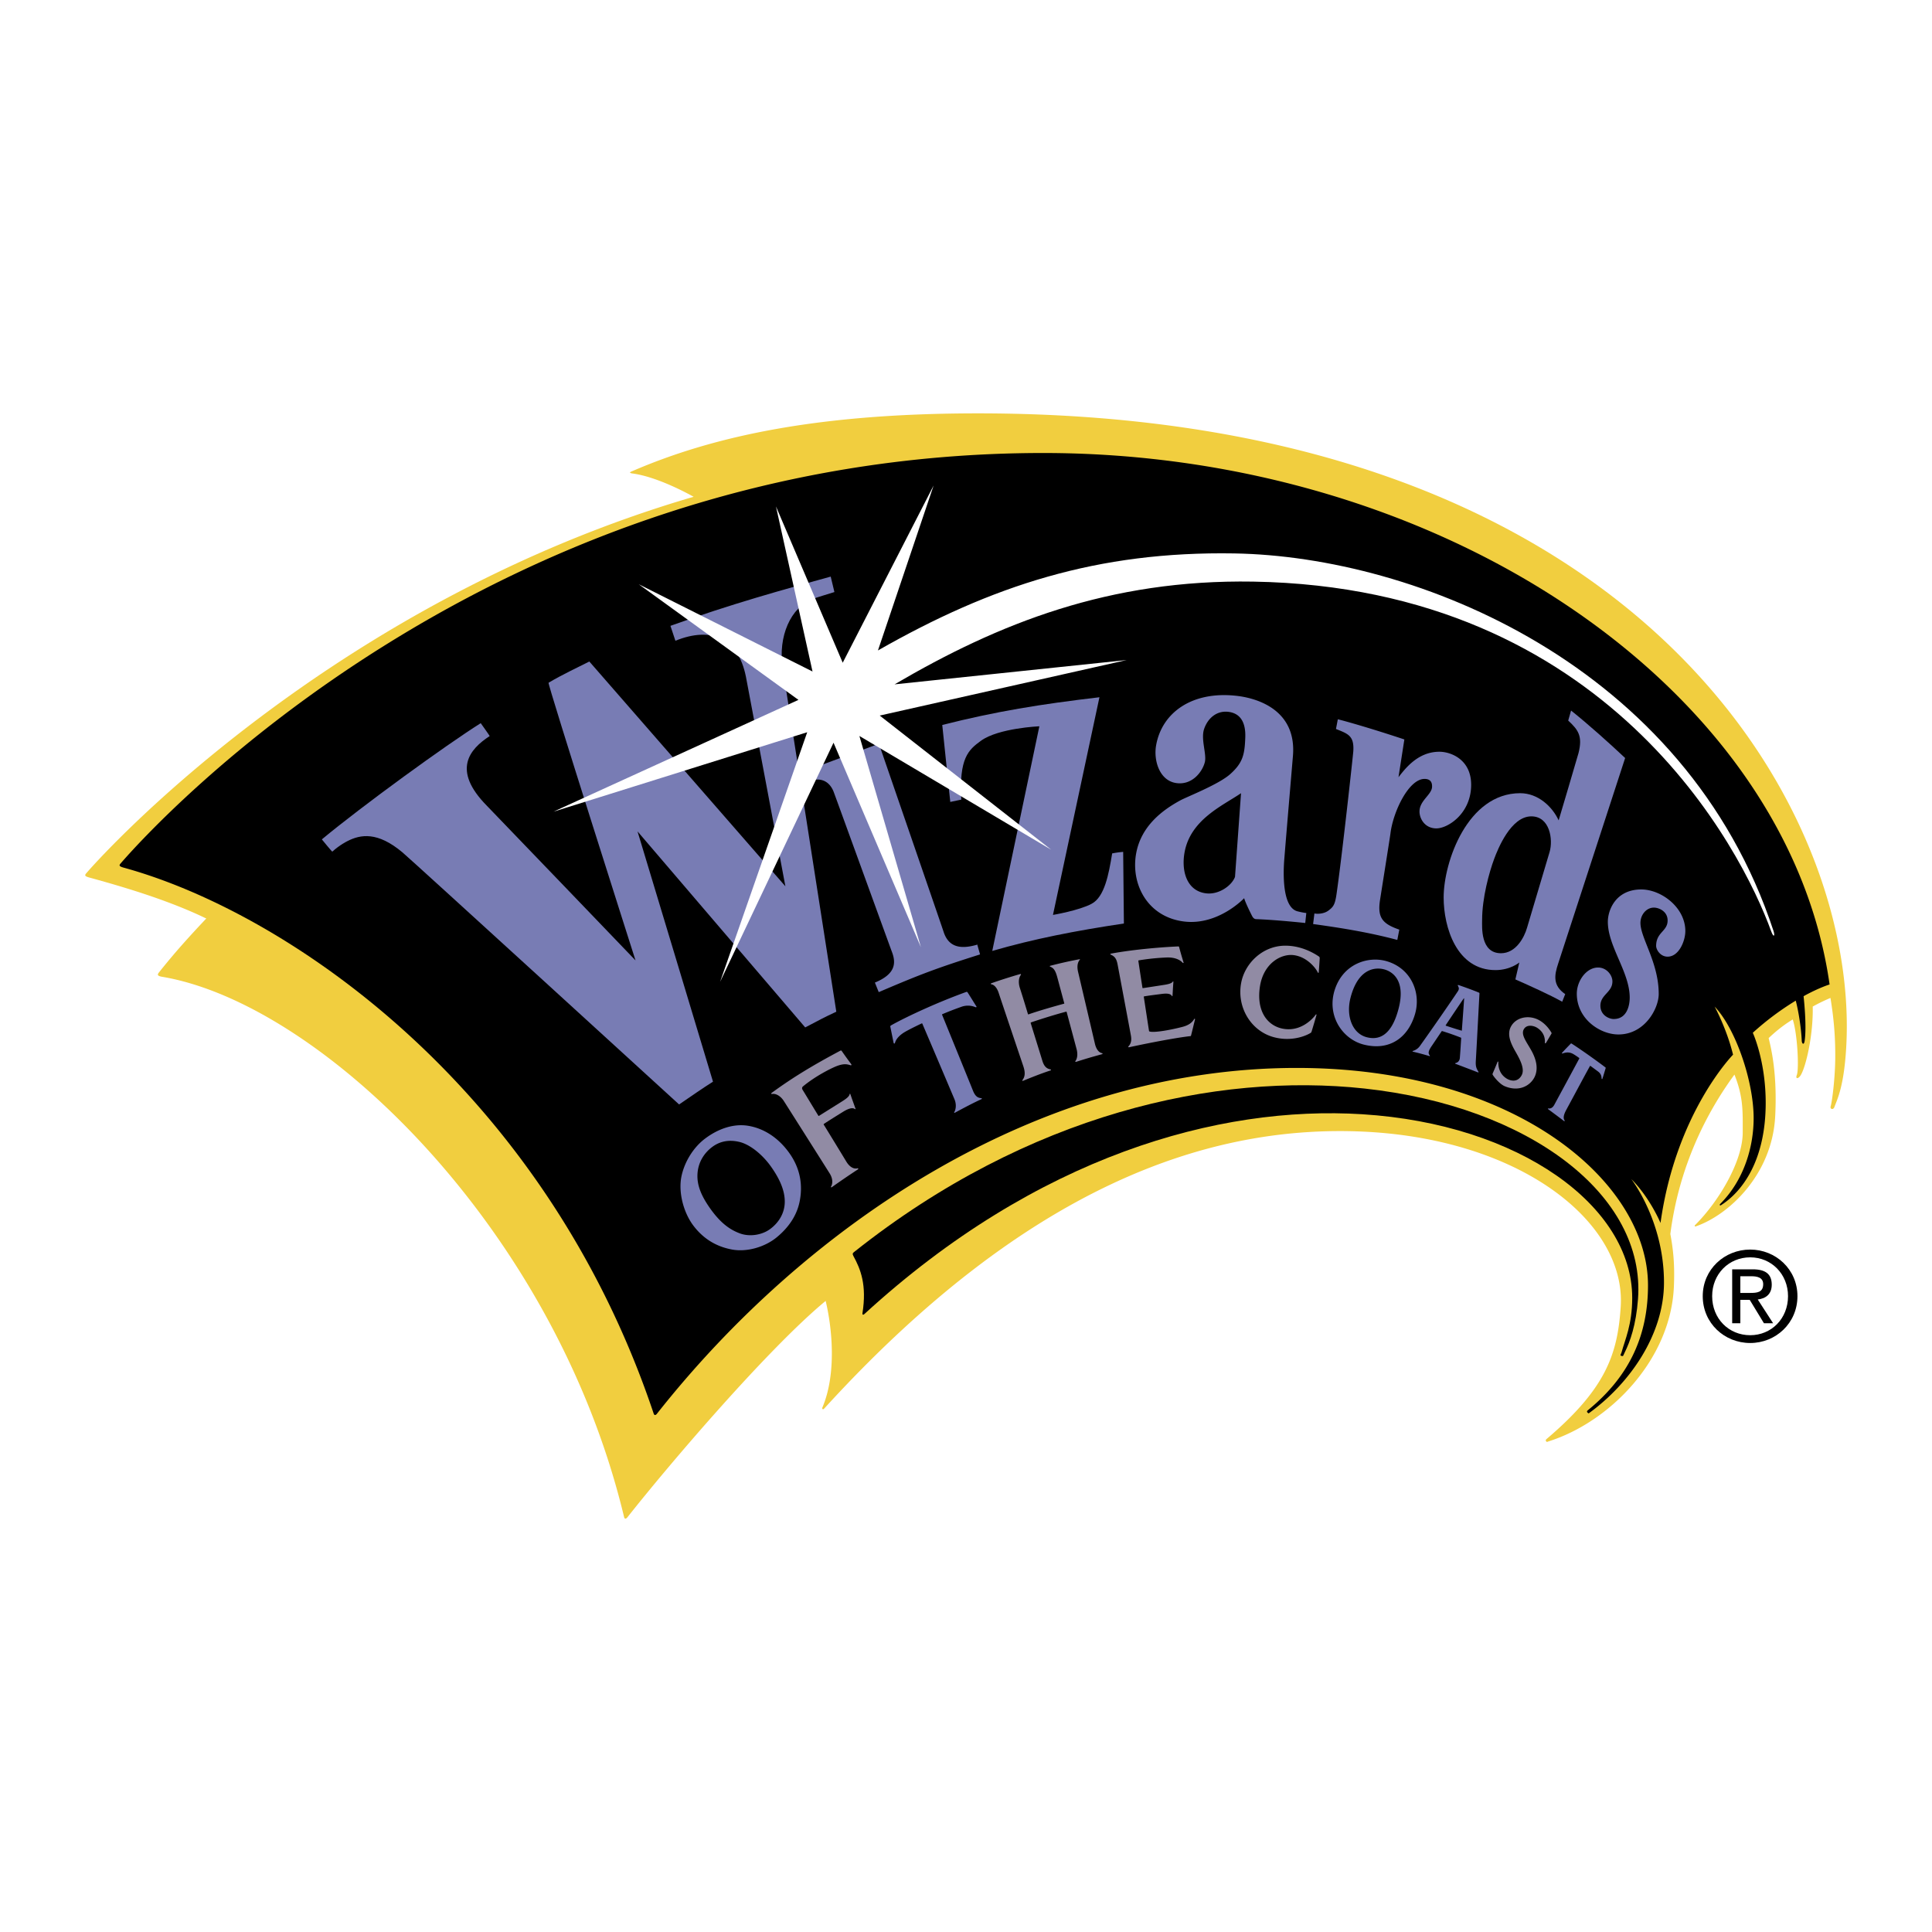
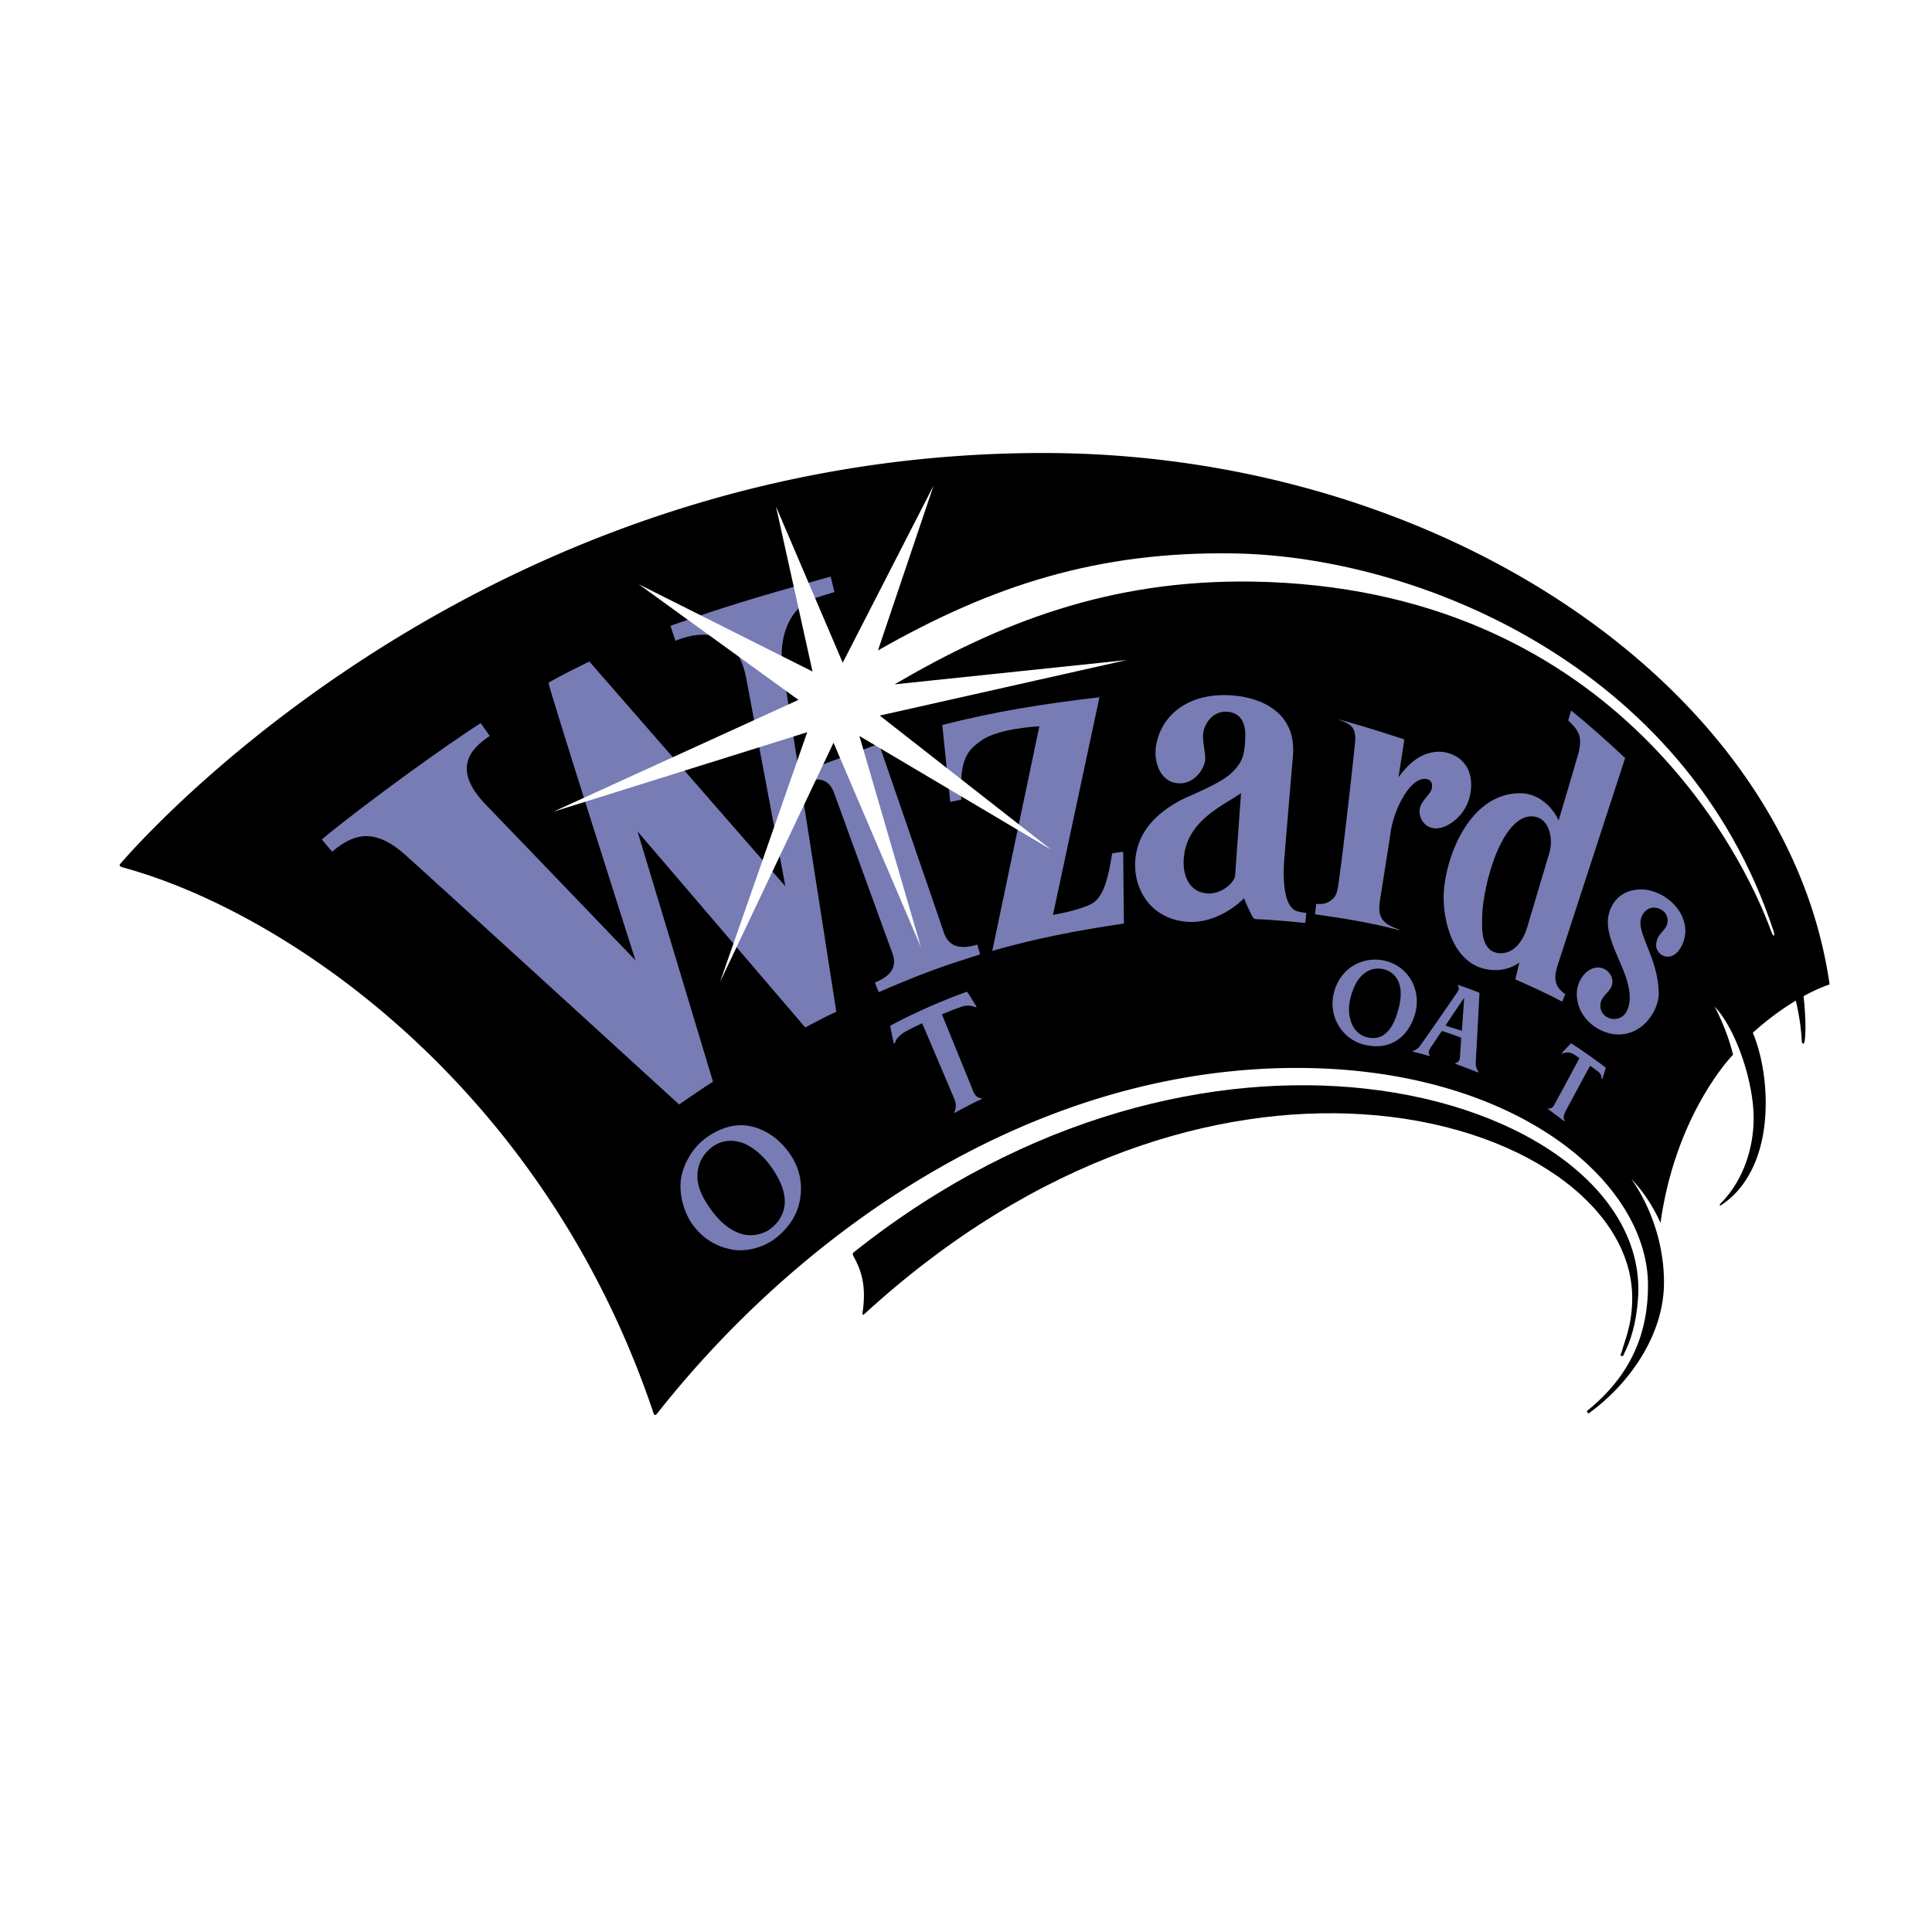
<svg xmlns="http://www.w3.org/2000/svg" width="2500" height="2500" viewBox="0 0 192.756 192.756">
  <g fill-rule="evenodd" clip-rule="evenodd">
    <path fill="#fff" d="M0 0h192.756v192.756H0V0z" />
-     <path d="M20.482 91.593c-3.83-1.845-8.412-3.174-11.572-4.042-.532-.145-.45-.254-.27-.464 2.608-3.002 25.072-27.152 60.562-37.524-1.922-1.064-4.325-2.106-6.167-2.333-.229-.062-.245-.096 0-.204 8.319-3.604 18.842-5.785 34.542-5.785 65.176 0 87.77 38.798 86.639 62.876-.199 4.238-.924 5.574-1.195 6.322-.115.322-.432.232-.385-.027.164-.523.459-2.938.467-4.9.014-2.088-.141-3.879-.477-5.947a17.57 17.57 0 0 0-1.77.859c.062 2.795-.666 5.982-1.201 6.854-.227.371-.555.402-.383-.033.23-.604.061-4.104-.41-5.535-1.094.668-1.83 1.326-2.404 1.859.27 1.105.869 3.598.654 7.795-.301 5.859-4.66 9.865-7.912 10.988-.131.047-.141-.064-.088-.115 2.418-2.414 4.76-6.418 4.76-9.242 0-2.121.074-3.514-.826-5.783-2.752 3.76-5.521 9.113-6.396 15.906.305 1.605.449 3.166.352 5.299-.342 7.295-6.418 13.473-12.52 15.396-.143.051-.125.092-.232-.029-.023-.029-.074-.107.053-.213 5.906-5.018 7.082-8.436 7.395-13.189.559-8.467-10.137-17-26.42-17.508-14.957-.465-32.824 5.488-53.041 27.652-.152.164-.217.027-.201-.064 1.456-3.387.984-7.99.34-10.67-5.659 4.678-15.423 16.068-19.795 21.609-.046.061-.248.234-.313-.035-6.937-28.963-30.353-51.27-46.106-53.914-.546-.096-.442-.256-.271-.471 1.587-2 3.03-3.58 4.694-5.348-.039-.014-.072-.023-.103-.04z" fill="#f1ce3f" />
    <path d="M12.342 86.566c-.535-.146-.452-.258-.269-.465 3.331-3.837 36.947-40.905 92.008-40.905 39.623 0 74.229 23.309 78.457 53.024 0 .004-1.002.295-2.594 1.168.008.1.334 2.943.105 4.465-.068.451-.273.293-.289-.02-.057-1.355-.355-3.098-.598-3.998a28.026 28.026 0 0 0-4.285 3.205s1.287 2.768 1.287 6.992c0 5.721-2.318 8.857-4.469 10.215-.117.074-.137-.066-.086-.115 2.42-2.416 3.352-5.748 3.352-8.574 0-3.689-1.797-8.939-3.891-11.129 0 0 1.197 2.182 1.836 4.797 0 0-5.711 5.803-7.236 16.791 0 0-1.037-2.5-2.918-4.385 0 0 3.264 4.17 3.264 10.32 0 5.223-3.438 10.08-7.406 12.982-.129.1-.115.1-.232-.014-.027-.029-.096-.109.039-.215 4.236-3.451 6.004-7.566 6.004-12.471 0-10.328-13.242-21.686-35.043-21.686-25.906 0-49.003 15.711-63.848 34.518-.048.061-.228.229-.313-.033-10.928-32.588-36.599-49.999-52.875-54.467z" />
    <path d="M161.787 134.908c-.086.273-.197.311-.004.373.199.064.162-.057.312-.344.537-1.072 1.133-2.734 1.328-5.318.789-10.396-10.865-19.238-27.303-21.018-14.771-1.602-33.518 2.502-50.884 16.293-.146.115-.222.18-.098.406.729 1.332 1.356 2.895.908 5.734-.013.096.038.215.201.061 17.189-15.752 35.347-20.824 49.66-19.928 15.729.982 26.939 9.178 26.939 18.322.002 2.679-.731 4.195-1.059 5.419z" />
-     <path d="M82.206 112.129c-.028.016-.038.041-.021.076.38.617 1.589 2.59 2.248 3.682.381.627.821.762 1.122.674.057-.016.107.059.053.098a91.272 91.272 0 0 0-2.621 1.789c-.053.037-.109-.004-.077-.055.071-.111.303-.611-.126-1.309-.263-.424-4.348-6.873-4.562-7.207-.375-.6-.883-.795-1.191-.73-.068.018-.125-.051-.038-.113 2.11-1.543 4.126-2.758 6.837-4.201.07-.037.112-.035.157.035.354.51.555.783.93 1.291.071.1.021.145-.071.117-.304-.09-.632-.197-1.394.098-.554.219-2.1.99-3.343 2.021-.078.062-.12.195-.04.326.414.672 1.068 1.762 1.576 2.59.019.033.044.033.068.018l2.234-1.4c.404-.252.771-.504.814-.742.013-.072.062-.084.081-.02.161.477.18.518.509 1.438.024.068-.022.076-.07.037-.242-.176-.674-.01-1.071.223 0-.002-1.434.883-2.004 1.264zm28.649-16.988c2.455-.453 5.422-.665 6.699-.715.057-.003.074.016.092.079.162.609.242.878.436 1.514.02.073-.041.083-.086.034-.342-.369-.9-.54-1.549-.525-.715.026-1.676.098-2.814.284-.051.009-.062.021-.057.067.062.438.268 1.781.406 2.664.006.043.025.047.064.041 1.186-.18 1.48-.227 1.998-.307.428-.062.83-.143.951-.322.033-.057.078-.051.076.012-.035.449-.037.492-.088 1.375-.002.064-.047.059-.074.01-.137-.236-.555-.244-.969-.191-1.139.148-1.156.146-1.768.244-.047.01-.059.021-.053.066.088.561.391 2.57.518 3.375.008.051.025.059.082.072.436.129 2.031-.145 3.275-.471.662-.174.977-.475 1.146-.771.035-.062.104-.031.088.031-.148.59-.273 1.133-.4 1.617-.018.053-.041.049-.092.053-1.242.139-3.775.605-6.082 1.107-.066.012-.121-.023-.066-.086.336-.365.299-.771.234-1.131-.389-2.088-.945-5.051-1.32-7.048-.094-.479-.229-.781-.68-.973-.052-.02-.07-.088.033-.105zm38.553 10.81c-.16.402-.344.83-.48 1.143-.021.049-.025.096 0 .137.166.281.715.938 1.203 1.143 1.482.615 2.592-.105 2.986-.943.402-.861.109-1.801-.293-2.551-.51-.938-1.143-1.662-.766-2.234.316-.477.992-.305 1.311-.098.723.467.785 1.109.766 1.48-.006.064.053.092.1.031.051-.07.5-.842.539-.904.037-.062.037-.082.006-.139-.143-.24-.518-.816-1.156-1.195-1.027-.604-2.33-.361-2.855.562-.506.881.064 1.895.486 2.631.447.785.883 1.668.561 2.262-.365.676-.994.611-1.438.367-.635-.355-.91-.994-.887-1.664.003-.081-.059-.09-.083-.028zM131.668 95.6a57.51 57.51 0 0 1-.096 1.391c-.006.104-.074.086-.102.021-.143-.34-1.02-1.554-2.422-1.721-1.271-.146-3.008.852-3.348 3.161-.402 2.74 1.035 4.166 2.754 4.234 1.373.055 2.393-.873 2.822-1.459.033-.045.086-.021.068.041a60.225 60.225 0 0 1-.498 1.684.24.24 0 0 1-.119.121c-.408.254-1.883.906-3.707.387-2.203-.625-3.631-2.945-3.195-5.363.352-1.965 2.104-3.688 4.301-3.745 1.631-.036 2.912.707 3.461 1.079.052.029.085.103.081.169zm-32.764 2.5a53.18 53.18 0 0 1 2.865-.914c.078-.023.125.025.074.094-.234.303-.234.83-.102 1.252.332 1.031.645 2.068.814 2.633.012.041.035.053.084.031 1.084-.379 2.57-.797 3.5-1.053.051-.012.053-.012.037-.068l-.689-2.568c-.139-.502-.289-.908-.691-1.053-.068-.026-.084-.082-.01-.098 1.18-.307 1.959-.47 2.904-.653.059-.013.076.015.041.053-.262.313-.281.749-.166 1.229.402 1.713 1.299 5.521 1.668 7.119.162.715.5.934.711.967.078.012.072.088.01.102-1.117.312-1.385.385-2.6.768-.066.02-.092-.035-.055-.086.217-.299.225-.758.115-1.178l-.988-3.689c-.008-.045-.023-.064-.068-.051-.922.238-2.375.688-3.48 1.062-.057.023-.053.055-.037.102.223.725.838 2.695 1.16 3.748.195.635.498.781.812.846.064.018.057.082.004.1-.955.312-1.939.707-2.74 1.035-.072.027-.109-.021-.062-.076.275-.367.277-.787.082-1.379-.289-.857-2.172-6.436-2.459-7.318-.162-.494-.443-.816-.729-.852-.057-.008-.081-.08-.005-.105z" fill="#918ba4" />
    <path d="M88.888 102.311c.585-.342 2.023-1.066 3.543-1.738a60.444 60.444 0 0 1 3.973-1.607c.071-.025.115.012.142.059.258.398.813 1.305.846 1.346.096.119-.025.139-.074.113a1.93 1.93 0 0 0-1.348-.053c-1.023.363-1.413.531-1.949.752-.038.014-.038.043-.019.084.377.926 2.499 6.121 3.075 7.559.264.654.559.705.832.742.068.008.072.064.012.092-.871.404-1.63.807-2.658 1.359-.059.029-.083-.018-.056-.061.154-.252.242-.756.022-1.281a2341.68 2341.68 0 0 0-3.2-7.527c-.022-.049-.031-.064-.083-.037-.054.025-.996.467-1.618.818-.472.27-.907.656-1.032 1.104-.038.133-.13.074-.142.002l-.319-1.564c-.018-.08-.012-.123.053-.162zm-20.912 15.121c.287-1.471 1.191-2.961 2.403-3.859 1.21-.902 2.713-1.484 4.203-1.262 1.614.244 3.093 1.209 4.179 2.744 1.107 1.561 1.348 3.234 1.011 4.857-.304 1.455-1.165 2.615-2.271 3.529-1.143.945-2.929 1.506-4.466 1.225-1.565-.289-2.832-1.059-3.816-2.332-.989-1.273-1.549-3.291-1.243-4.902zm5.899 5.644c.926.322 2.15.162 2.996-.48.865-.652 1.41-1.59 1.425-2.658.016-.994-.368-2.131-1.375-3.549-.858-1.209-2.114-2.229-3.185-2.467-1.187-.273-2.066.043-2.705.531-.784.596-1.374 1.508-1.442 2.656-.068 1.115.351 2.211 1.4 3.646.969 1.307 1.858 1.954 2.886 2.321zm64.24-26.357c.893.244 2.113 1.176 1.438 3.85-.76 3.002-2.168 3.166-3.164 2.922-1.477-.359-2.125-2.143-1.637-3.984.797-3.028 2.596-3.003 3.363-2.788zm.194-.831c2.467.697 3.484 3.136 2.875 5.261-.686 2.373-2.533 3.711-5.096 3.076-2.17-.533-3.799-2.961-2.879-5.592.867-2.485 3.287-3.253 5.1-2.745zm7.769 3.721c-.062.979-.199 2.77-.23 3.225-.719-.207-1.047-.324-1.59-.498-.029-.01-.027-.039-.012-.062.332-.506 1.568-2.346 1.801-2.674l.031.009zm-.568-1.332c.574.191 1.484.525 2.021.746.061.031.08.053.076.1-.047.814-.27 5.154-.365 6.73-.027.48.031.709.25 1.055.035.049.029.104-.033.084-.598-.23-1.807-.691-2.256-.861-.049-.018-.021-.062.027-.072.1-.021.387-.119.42-.518.074-.959.088-1.281.133-1.957 0-.021-.01-.053-.037-.062a25.052 25.052 0 0 0-1.855-.65c-.029-.006-.041-.006-.057.018-.32.471-.805 1.193-.988 1.463-.266.385-.42.695-.213.93.047.049.035.092-.021.082a28.798 28.798 0 0 0-1.637-.438c-.074-.016-.047-.066 0-.078.16-.041.469-.18.691-.494.914-1.275 2.68-3.807 3.764-5.422.156-.234.152-.35.02-.592-.024-.046.011-.079.06-.064zm10.345 6.75c.309-.338.578-.611.863-.906.025-.023.055-.023.084-.002.996.635 2.67 1.834 3.371 2.377.027.025.035.039.027.064-.062.209-.227.766-.326 1.066-.016.049-.08.049-.082-.029-.014-.158-.016-.436-.35-.689-.172-.127-.506-.375-.752-.555-.02-.012-.043-.016-.059.006-.643 1.158-1.533 2.844-2.35 4.346-.34.621-.305.906-.184 1.072.043.057-.012.104-.057.07-.371-.289-1.199-.9-1.59-1.193-.018-.018-.039-.072.045-.062.16.021.391-.023.574-.357.842-1.561 1.768-3.264 2.492-4.617.016-.027.008-.057-.012-.068a7.124 7.124 0 0 0-.58-.387c-.332-.189-.674-.207-1.074-.055-.043.019-.086-.032-.04-.081zM97.492 94.25c-1.637.479-2.85.281-3.353-1.294-.124-.398-6.449-18.753-6.449-18.753-2.212.839-6.144 2.223-7.618 2.881-.016.007.34.97.34.97 1.383-.629 2.326-.147 2.755.928.113.285 5.703 15.683 5.818 15.98.44 1.143.352 2.227-1.697 3.069l.384.955c4.269-1.828 5.873-2.424 10.107-3.763.006 0-.316-1.114-.316-1.114l.029.141z" fill="#787cb4" />
    <path d="M63.606 82.947l16.729 19.559c1.292-.68 1.933-1.025 3.104-1.568l-5.354-34.335c-.471-3.067.784-6.043 3.057-6.867.511-.186 1.386-.437 2.108-.667.006-.003-.37-1.541-.37-1.541-4.479 1.227-9.983 2.743-15.99 4.913l.495 1.487c3.591-1.454 6.261-.283 7.035 3.586.171.859 3.938 20.912 3.938 20.912L58.798 66c-1.227.626-2.664 1.282-4.068 2.117-.134.08 8.675 27.702 8.675 27.702S49.408 81.237 48.56 80.374c-3.493-3.547-1.723-5.624.296-6.937.019-.009-.893-1.286-.893-1.286-3.465 2.179-11.79 8.223-15.852 11.594 0 0 1.015 1.245 1.044 1.221.76-.685 1.49-1.038 1.49-1.038 1.336-.694 3.032-.964 5.507 1.112.931.778 27.601 25.152 27.601 25.152 1.171-.799 2.424-1.672 3.383-2.273.007-.005-7.53-24.972-7.53-24.972zM95.908 79.778c-.232-4.147.706-4.96 1.969-5.877 1.744-1.263 5.82-1.44 5.82-1.44l-4.699 22.414c4.137-1.198 8.242-2.004 13.133-2.737l-.072-7.147c-.555.041-1.098.153-1.098.153-.35 2.133-.766 4.336-2.041 5.022-1.232.67-3.865 1.116-3.865 1.116l4.637-21.717c-5.85.685-10.402 1.424-15.682 2.767l.799 7.677 1.099-.231zM149.201 96.787c1.486 0 2.381-.758 2.381-.758l-.393 1.686c1.533.68 3.395 1.516 4.672 2.227l.301-.758c-1.25-.854-1.098-1.873-.697-3.066.111-.344 6.676-20.49 6.676-20.49-1.557-1.469-3.711-3.396-5.395-4.737l-.285 1c1.01.939 1.451 1.552 1.029 3.237-.086.345-1.984 6.72-1.984 6.72-.611-1.337-2.025-2.711-3.84-2.711-5.246 0-7.633 6.844-7.633 10.405 0 2.985 1.301 7.245 5.168 7.245zm-1.33-5.007c0-2.206.709-4.757 1.199-6.078.369-.994 1.668-4.254 3.711-4.254 1.855 0 2.182 2.318 1.826 3.542-.092.31-2.146 7.186-2.254 7.573-.273.952-1.102 2.542-2.6 2.542-2.069-.001-1.882-2.628-1.882-3.325z" fill="#787cb4" />
-     <path d="M139.609 92.75c-1.65-.574-2.166-1.165-1.943-2.824.041-.298 1.014-6.388 1.061-6.779.264-2.172 1.834-5.465 3.424-5.435.705.014.727.534.727.757 0 .812-1.254 1.381-1.254 2.497 0 .722.539 1.683 1.686 1.683 1.143 0 3.467-1.479 3.467-4.354 0-2.527-2.027-3.293-3.17-3.293-2.135 0-3.389 1.658-4.08 2.539l.586-3.766c-2.355-.786-5.164-1.641-6.637-2.013l-.186.969c1.201.484 1.832.666 1.729 2.228-.031.427-1.143 10.622-1.682 14.305-.152 1.032-.34 1.23-.775 1.566-.486.38-1.195.362-1.422.306l-.131 1.055c2.789.384 5.596.836 8.4 1.585l.2-1.026zM163.75 88.741c-2.561 0-3.336 2.072-3.336 3.225 0 2.466 2.182 5.022 2.182 7.562 0 .748-.25 2.139-1.598 2.139-.449 0-1.326-.365-1.326-1.326 0-1.111 1.199-1.326 1.199-2.426 0-.631-.586-1.385-1.428-1.385-1.186 0-2.125 1.348-2.125 2.611 0 2.521 2.316 4.068 4.15 4.068 2.637 0 4.023-2.594 4.023-4.039 0-3.141-1.824-5.578-1.824-7.092 0-.803.586-1.525 1.342-1.525.488 0 1.369.36 1.369 1.283 0 1.1-1.145 1.156-1.145 2.542 0 .346.396 1.068 1.145 1.068 1.137 0 1.768-1.583 1.768-2.554 0-2.357-2.4-4.151-4.396-4.151zM130.225 92.087l.105-.994a7.226 7.226 0 0 1-.889-.173c-1.553-.419-1.406-3.947-1.309-5.18.283-3.514.834-9.944.861-10.283.412-4.659-3.611-5.81-5.619-6.034-4.436-.502-7.465 1.669-8.033 4.966-.25 1.449.311 3.432 1.939 3.725 1.602.285 2.668-1.061 2.926-2.071.203-.805-.42-2.283-.072-3.312.385-1.126 1.316-1.886 2.512-1.698 1.221.196 1.648 1.199 1.596 2.556-.064 1.702-.242 2.521-1.512 3.653-1.148 1.022-4.279 2.24-4.961 2.607-1.777.963-3.912 2.547-4.414 5.294-.555 3.062 1.125 6.331 4.754 6.793 3.426.438 6.021-2.324 6.021-2.324.08.306.43 1.062.729 1.653.102.212.213.429.467.438 1.99.07 4.899.384 4.899.384zm-7.008-4.603c-.316.866-1.613 1.812-2.912 1.641-1.918-.251-2.475-2.255-2.109-4.151.623-3.243 3.854-4.625 5.621-5.837l-.6 8.347z" fill="#787cb4" />
+     <path d="M139.609 92.75c-1.65-.574-2.166-1.165-1.943-2.824.041-.298 1.014-6.388 1.061-6.779.264-2.172 1.834-5.465 3.424-5.435.705.014.727.534.727.757 0 .812-1.254 1.381-1.254 2.497 0 .722.539 1.683 1.686 1.683 1.143 0 3.467-1.479 3.467-4.354 0-2.527-2.027-3.293-3.17-3.293-2.135 0-3.389 1.658-4.08 2.539l.586-3.766c-2.355-.786-5.164-1.641-6.637-2.013c1.201.484 1.832.666 1.729 2.228-.031.427-1.143 10.622-1.682 14.305-.152 1.032-.34 1.23-.775 1.566-.486.38-1.195.362-1.422.306l-.131 1.055c2.789.384 5.596.836 8.4 1.585l.2-1.026zM163.75 88.741c-2.561 0-3.336 2.072-3.336 3.225 0 2.466 2.182 5.022 2.182 7.562 0 .748-.25 2.139-1.598 2.139-.449 0-1.326-.365-1.326-1.326 0-1.111 1.199-1.326 1.199-2.426 0-.631-.586-1.385-1.428-1.385-1.186 0-2.125 1.348-2.125 2.611 0 2.521 2.316 4.068 4.15 4.068 2.637 0 4.023-2.594 4.023-4.039 0-3.141-1.824-5.578-1.824-7.092 0-.803.586-1.525 1.342-1.525.488 0 1.369.36 1.369 1.283 0 1.1-1.145 1.156-1.145 2.542 0 .346.396 1.068 1.145 1.068 1.137 0 1.768-1.583 1.768-2.554 0-2.357-2.4-4.151-4.396-4.151zM130.225 92.087l.105-.994a7.226 7.226 0 0 1-.889-.173c-1.553-.419-1.406-3.947-1.309-5.18.283-3.514.834-9.944.861-10.283.412-4.659-3.611-5.81-5.619-6.034-4.436-.502-7.465 1.669-8.033 4.966-.25 1.449.311 3.432 1.939 3.725 1.602.285 2.668-1.061 2.926-2.071.203-.805-.42-2.283-.072-3.312.385-1.126 1.316-1.886 2.512-1.698 1.221.196 1.648 1.199 1.596 2.556-.064 1.702-.242 2.521-1.512 3.653-1.148 1.022-4.279 2.24-4.961 2.607-1.777.963-3.912 2.547-4.414 5.294-.555 3.062 1.125 6.331 4.754 6.793 3.426.438 6.021-2.324 6.021-2.324.08.306.43 1.062.729 1.653.102.212.213.429.467.438 1.99.07 4.899.384 4.899.384zm-7.008-4.603c-.316.866-1.613 1.812-2.912 1.641-1.918-.251-2.475-2.255-2.109-4.151.623-3.243 3.854-4.625 5.621-5.837l-.6 8.347z" fill="#787cb4" />
    <path d="M87.593 64.896l5.554-16.459-9.069 17.683-6.66-15.593 3.647 16.469-17.335-8.705 15.932 11.537L55.22 80.981l25.316-7.926-8.691 24.9L83.161 74.1l8.721 20.408-6.14-21.08 19.137 11.348-17.108-13.384 24.638-5.539-23.157 2.425c10.37-6.078 21.401-10.489 35.774-10.251 35.438.595 48.742 26.76 51.688 34.896.238.65.402.49.23-.038-8.777-26.667-35.756-37.371-53.797-37.67-13.62-.227-24.174 3.187-35.554 9.681z" fill="#fff" />
-     <path d="M174.619 133.992c2.543 0 4.713-1.973 4.713-4.674 0-2.678-2.17-4.648-4.713-4.648-2.564 0-4.736 1.971-4.736 4.648 0 2.702 2.172 4.674 4.736 4.674zm-3.797-4.674c0-2.209 1.664-3.873 3.797-3.873 2.109 0 3.773 1.664 3.773 3.873 0 2.246-1.664 3.896-3.773 3.896-2.133.001-3.797-1.65-3.797-3.896zm2.811.37h.938l1.418 2.332h.914l-1.531-2.369c.791-.096 1.395-.518 1.395-1.479 0-1.062-.629-1.531-1.898-1.531h-2.049v5.379h.814v-2.332h-.001zm0-.692v-1.664h1.111c.566 0 1.17.121 1.17.787 0 .83-.617.877-1.307.877h-.974z" />
  </g>
</svg>